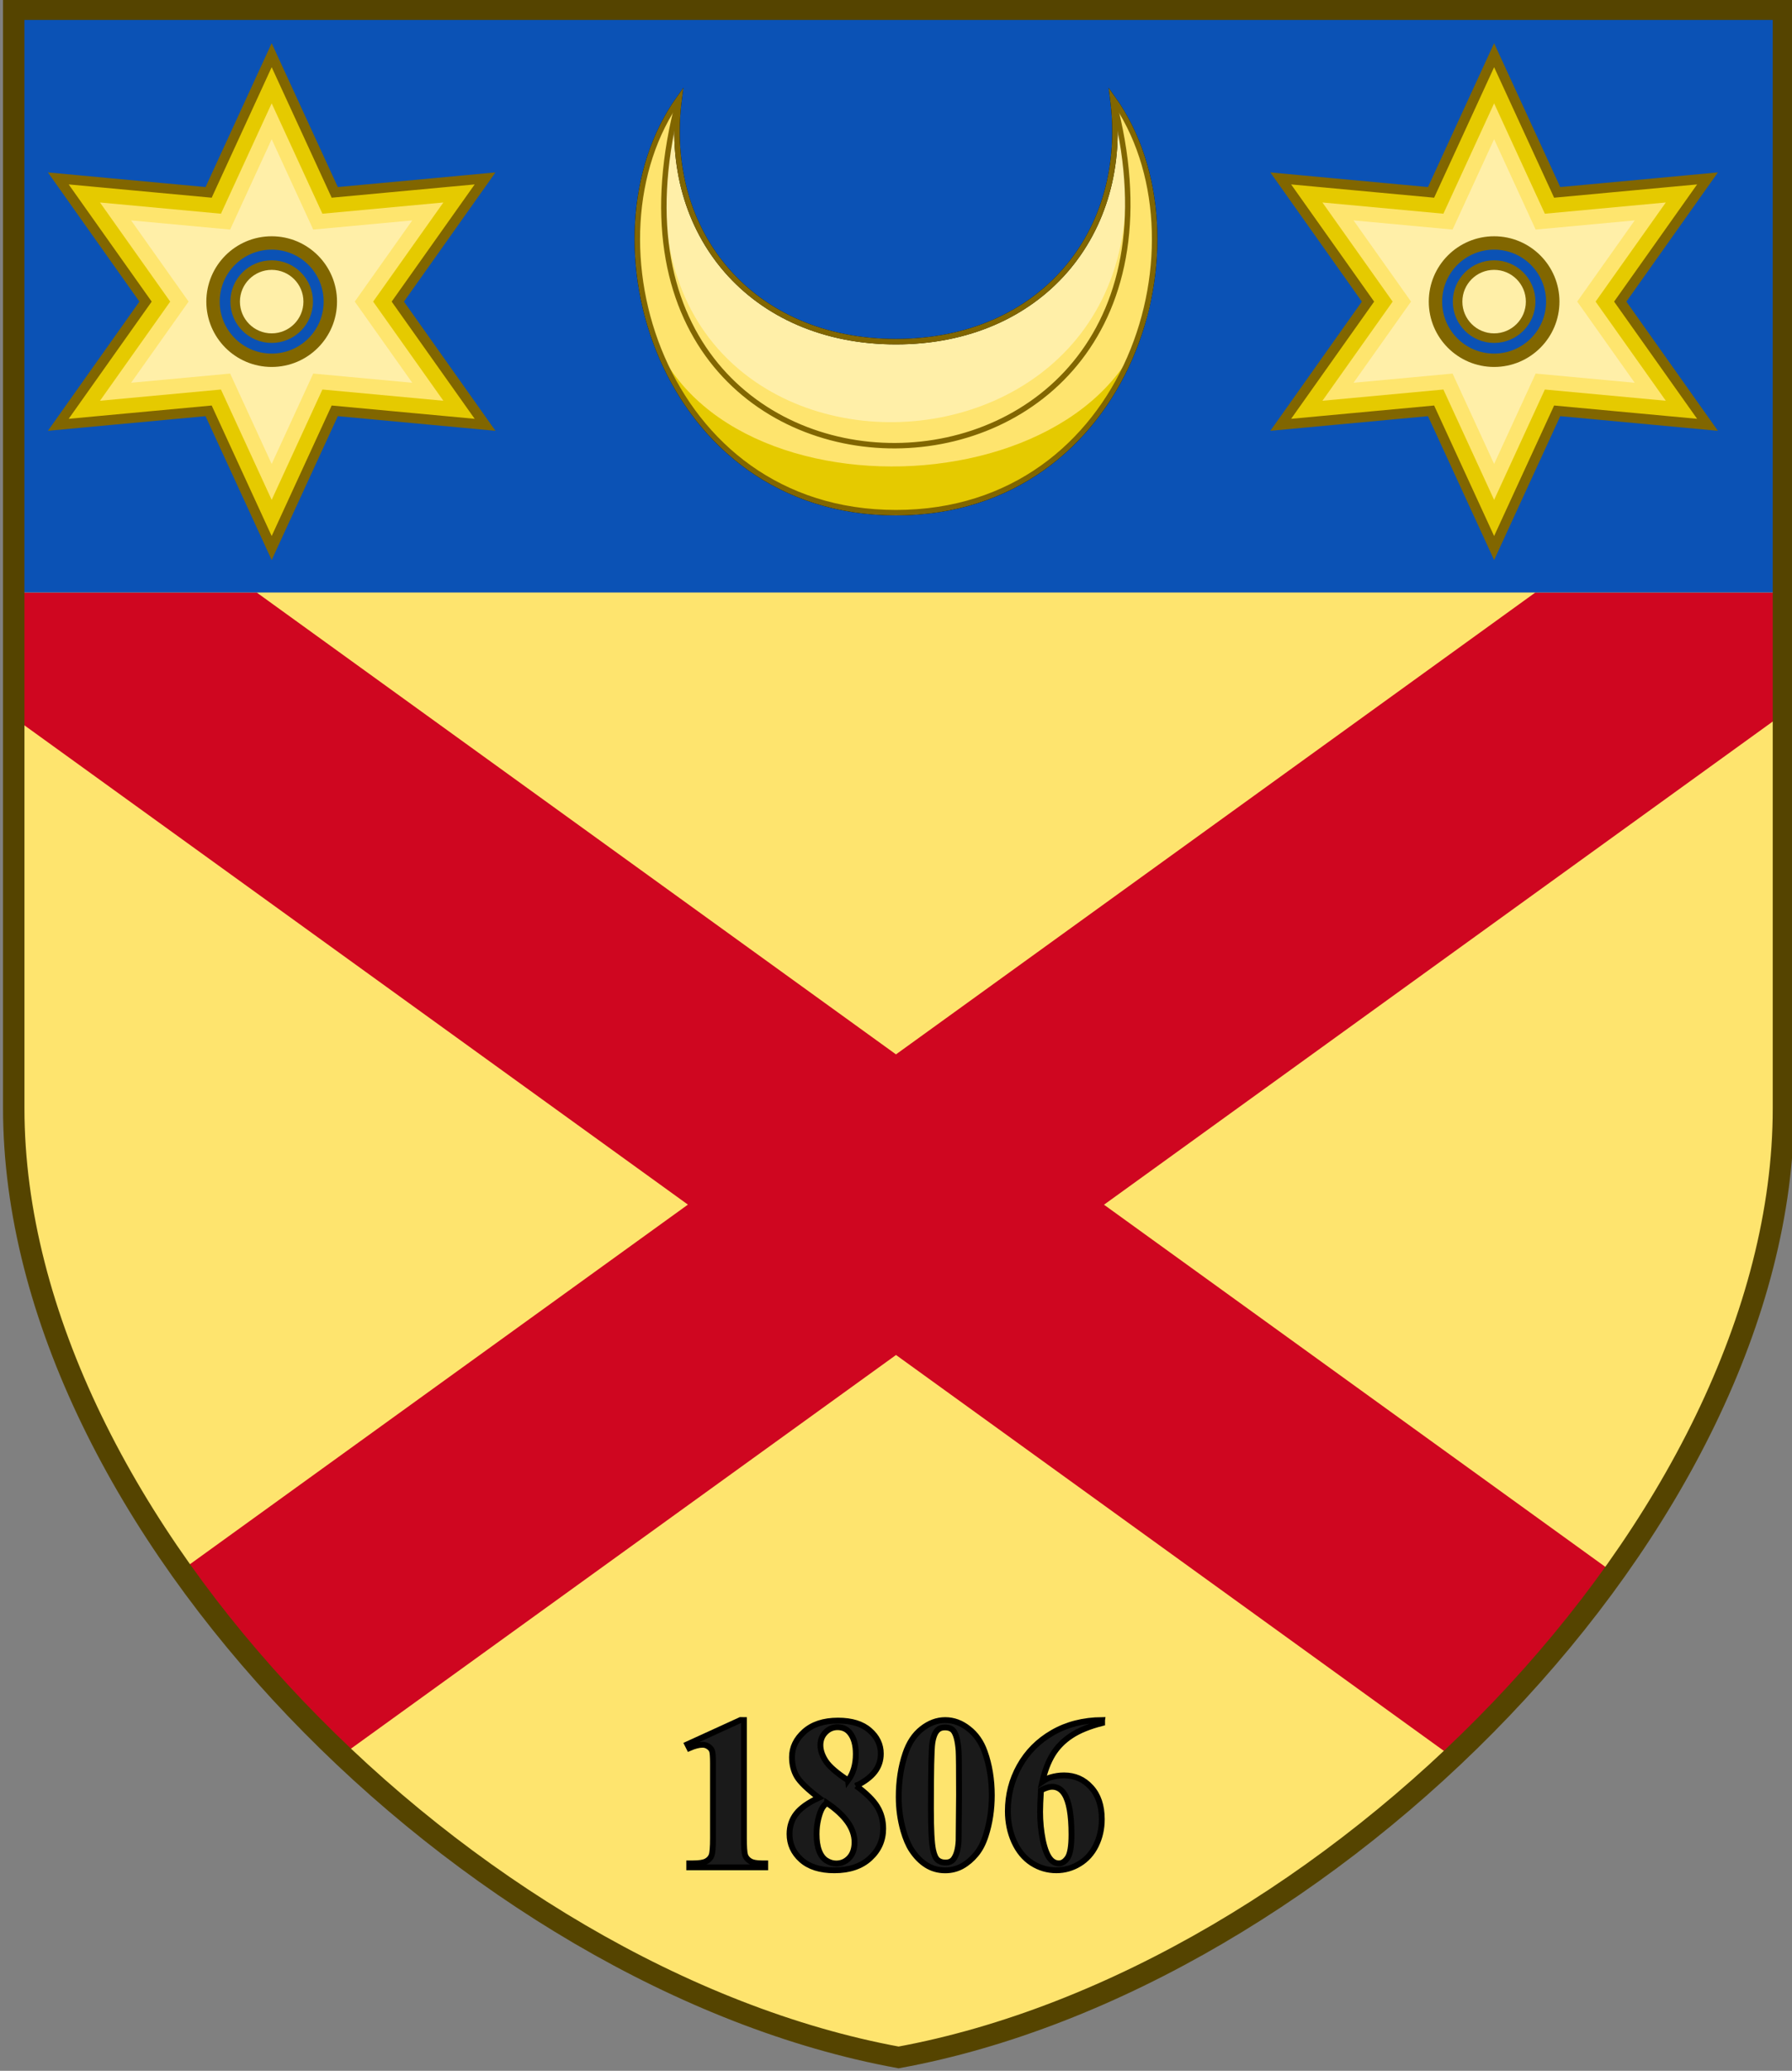
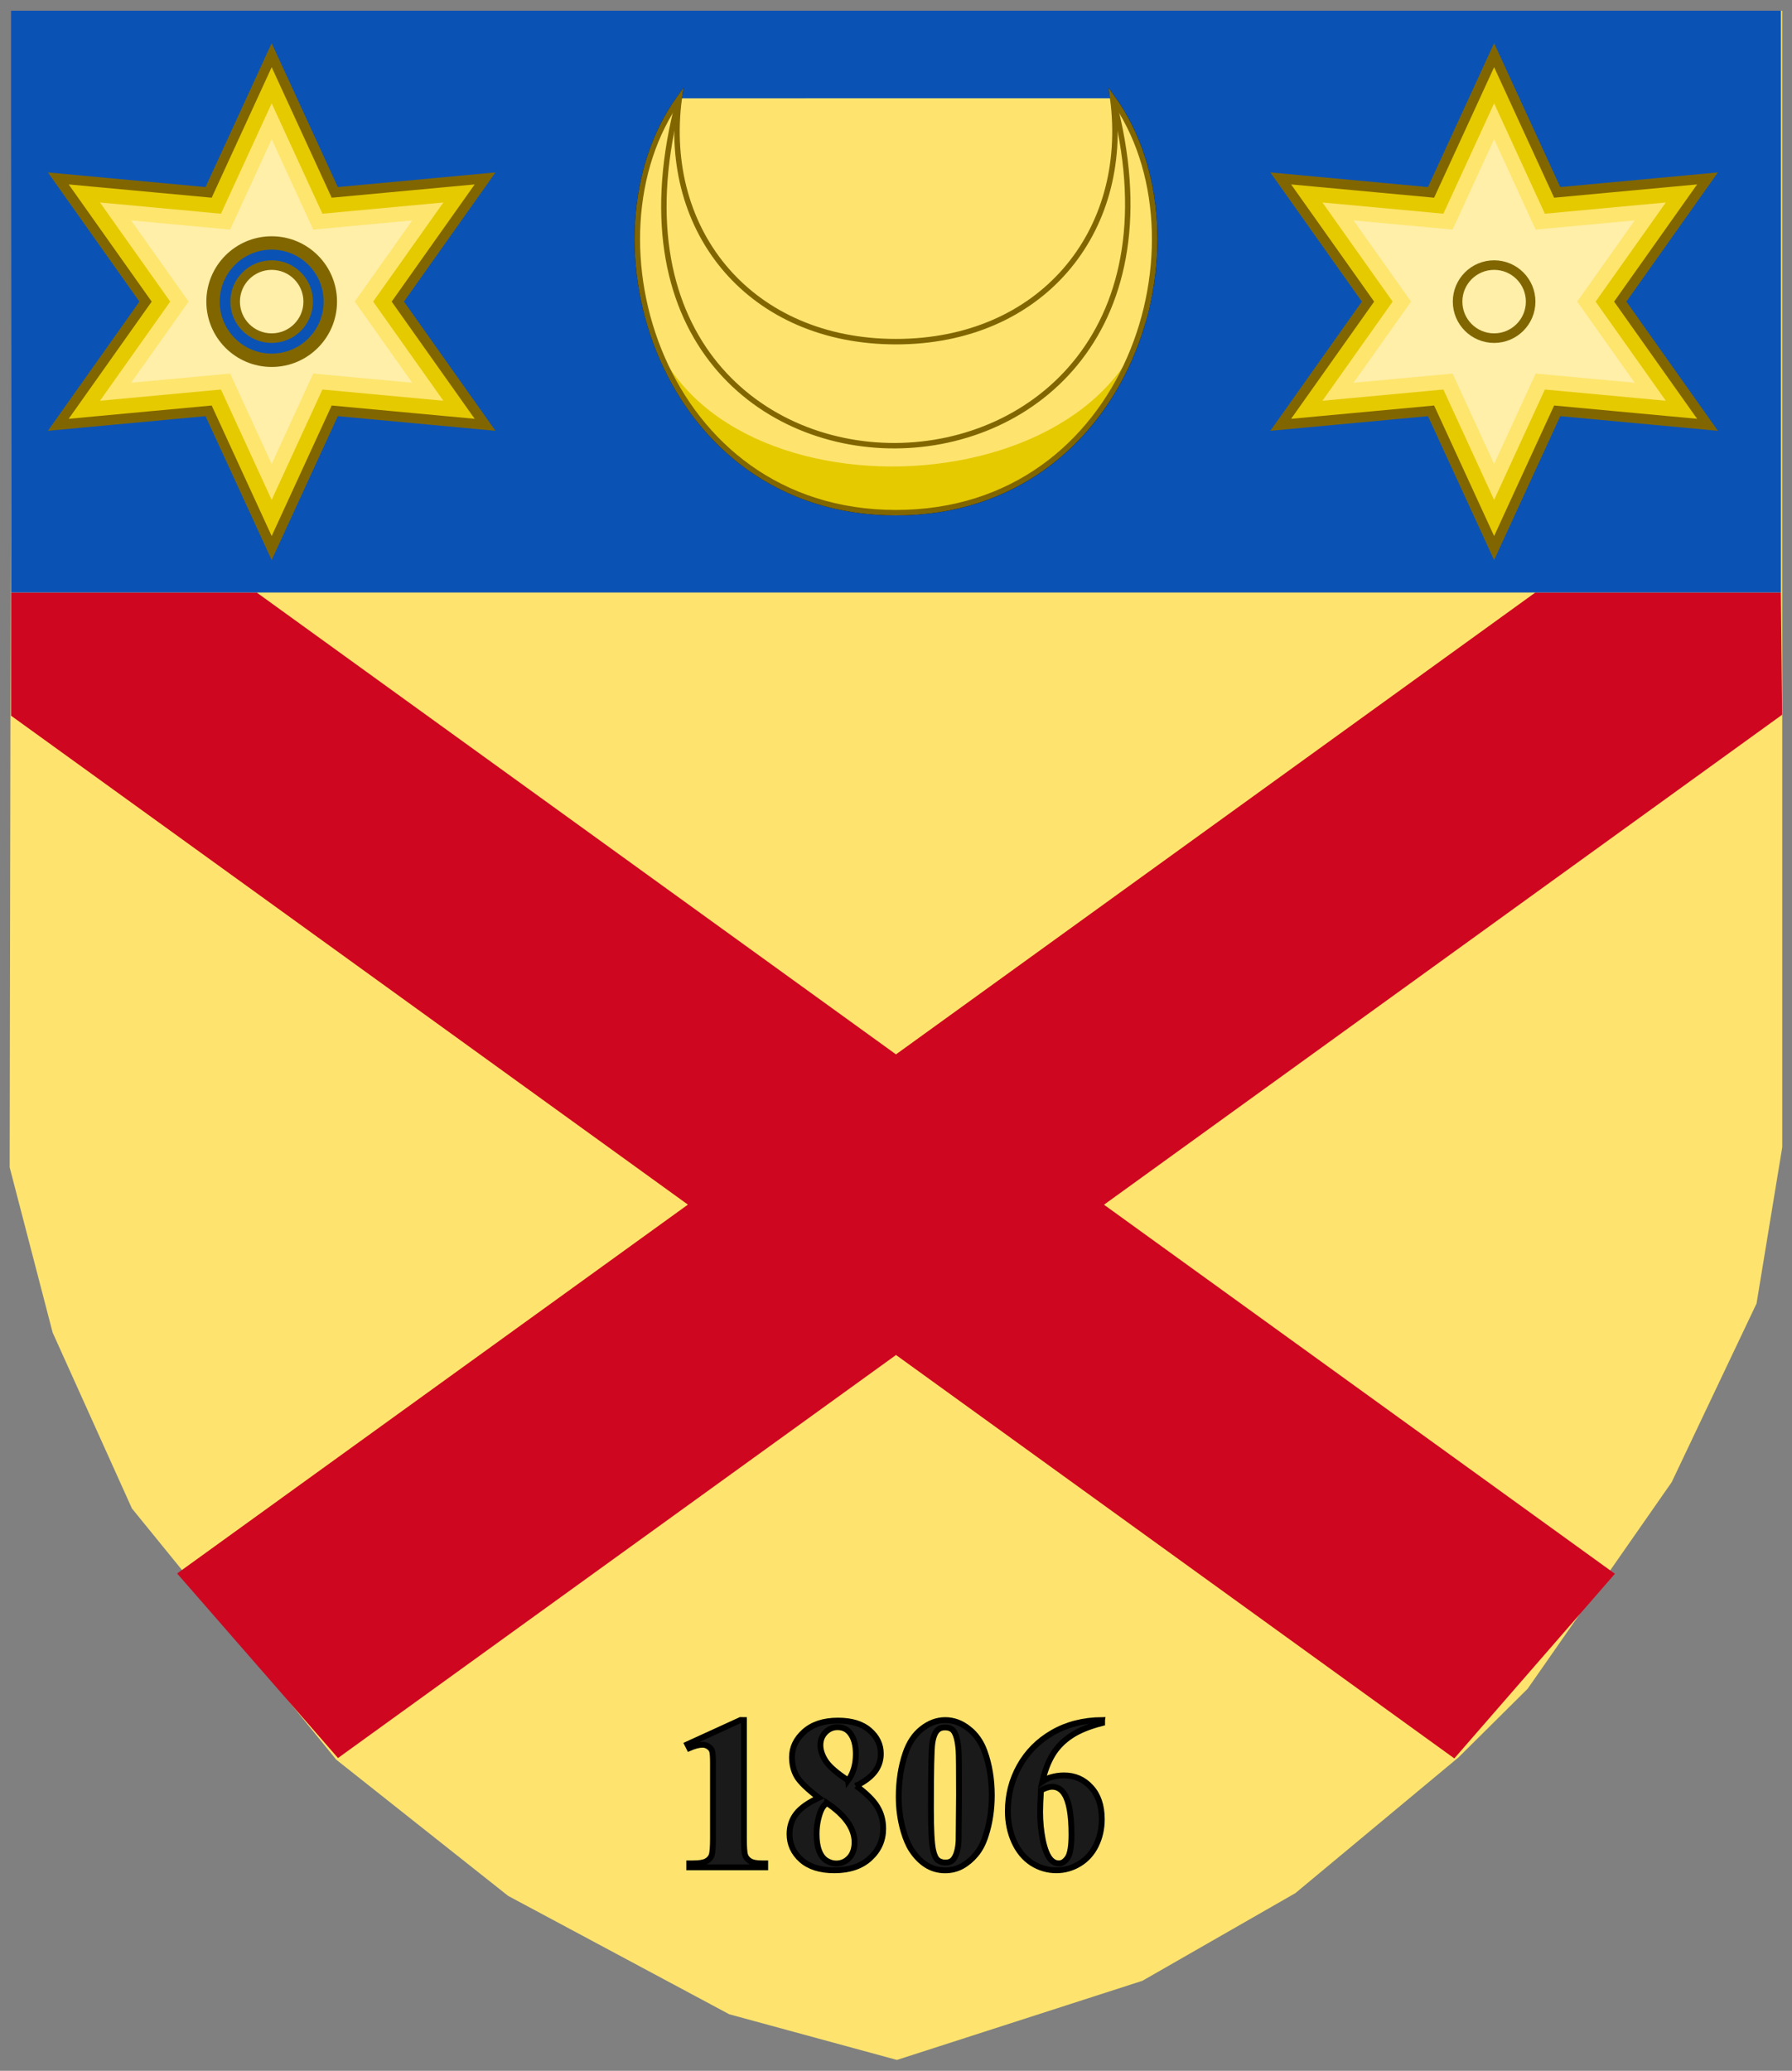
<svg xmlns="http://www.w3.org/2000/svg" xmlns:ns1="http://www.inkscape.org/namespaces/inkscape" xmlns:ns2="http://sodipodi.sourceforge.net/DTD/sodipodi-0.dtd" width="53.619mm" height="61.956mm" viewBox="0 0 53.619 61.956" version="1.1" id="svg6833" ns1:version="0.92.4 (5da689c313, 2019-01-14)" ns2:docname="Coat of arms of Burrillville, Rhode Island.svg">
  <rect x="0" y="0" width="53.619" height="61.956" fill="#808080" stroke="none" />
  <defs id="defs6827">
    <clipPath id="a">
      <rect id="rect7515" height="3" width="5" x="0" y="0" />
    </clipPath>
  </defs>
  <ns2:namedview id="base" pagecolor="#ffffff" bordercolor="#666666" borderopacity="1.0" ns1:pageopacity="0.0" ns1:pageshadow="2" ns1:zoom="0.70710678" ns1:cx="116.15667" ns1:cy="180.25998" ns1:document-units="mm" ns1:current-layer="layer1" showgrid="false" showguides="false" ns1:window-width="2560" ns1:window-height="1377" ns1:window-x="-8" ns1:window-y="-8" ns1:window-maximized="1" />
  <g ns1:label="Layer 1" ns1:groupmode="layer" id="layer1" style="opacity:1" transform="translate(163.803,-345.926)">
    <g id="g7836">
      <path style="fill:#fee46e;fill-opacity:1;stroke:#000000;stroke-width:0;stroke-linecap:butt;stroke-linejoin:miter;stroke-miterlimit:4;stroke-dasharray:none;stroke-opacity:1" d="m -163.454,346.247 h 52.978 v 34.002 l -0.769,4.677 -2.539,5.345 -4.31,6.181 -2.071,2.055 -4.878,4.059 -4.577,2.623 -7.346,2.368 -5.016,-1.366 -6.615,-3.541 -5.145,-4.076 -6.114,-7.517 -2.372,-5.262 -1.286,-4.944 z" id="path4907-7-2-2-6-7-3" ns1:connector-curvature="0" />
      <path ns1:connector-curvature="0" id="path7554" d="m -136.994,377.472 -19.129,-13.819 h -7.349 v 3.686 l 20.252,14.628 -15.283,11.036 4.814,5.522 0.296,-0.215 16.4,-11.844 16.705,12.07 4.805,-5.524 -15.287,-11.042 20.29,-14.659 -0.037,-3.657 h -7.347 z" style="fill:#cf0620;fill-opacity:1;stroke:#000000;stroke-width:0;stroke-linecap:butt;stroke-linejoin:miter;stroke-miterlimit:4;stroke-dasharray:none;stroke-opacity:1" />
      <g id="g7787">
        <rect style="opacity:1;fill:#0b52b5;fill-opacity:1;fill-rule:nonzero;stroke:#4d4d4d;stroke-width:0;stroke-miterlimit:4;stroke-dasharray:none;stroke-dashoffset:0;stroke-opacity:1" id="rect7507-1" width="52.956" height="17.406" x="-163.472" y="346.247" />
        <g id="g7610" transform="translate(0,0.522)">
          <path ns1:transform-center-y="1.4162904e-05" ns1:transform-center-x="-4.1739809e-06" d="m -155.674,361.801 -1.887,-4.105 -4.498,0.418 2.611,-3.686 -2.611,-3.686 4.498,0.418 1.887,-4.105 1.887,4.105 4.498,-0.418 -2.611,3.686 2.611,3.686 -4.498,-0.418 z" ns1:randomized="0" ns1:rounded="0" ns1:flatsided="false" ns2:arg2="2.0943951" ns2:arg1="1.5707963" ns2:r2="3.7739782" ns2:r1="7.3728805" ns2:cy="354.42786" ns2:cx="-155.67435" ns2:sides="6" id="path7556" style="opacity:1;fill:#e5ca00;fill-opacity:1;fill-rule:nonzero;stroke:#816600;stroke-width:0.3;stroke-miterlimit:4;stroke-dasharray:none;stroke-dashoffset:0;stroke-opacity:1" ns2:type="star" />
          <path ns1:transform-center-y="5.3902992e-06" ns1:transform-center-x="-1.1274887e-05" d="m -155.674,360.36 -1.518,-3.302 -3.619,0.336 2.101,-2.966 -2.101,-2.966 3.619,0.336 1.518,-3.302 1.518,3.302 3.619,-0.336 -2.101,2.966 2.101,2.966 -3.619,-0.336 z" ns1:randomized="0" ns1:rounded="0" ns1:flatsided="false" ns2:arg2="2.0943951" ns2:arg1="1.5707963" ns2:r2="3.036438" ns2:r1="5.9320149" ns2:cy="354.42786" ns2:cx="-155.67435" ns2:sides="6" id="path7556-1" style="opacity:1;fill:#fee56e;fill-opacity:1;fill-rule:nonzero;stroke:#816600;stroke-width:0;stroke-miterlimit:4;stroke-dasharray:none;stroke-dashoffset:0;stroke-opacity:1" ns2:type="star" />
          <path ns1:transform-center-y="9.1198941e-06" ns1:transform-center-x="-9.1561649e-06" d="m -155.674,359.285 -1.243,-2.704 -2.963,0.275 1.72,-2.429 -1.72,-2.429 2.963,0.275 1.243,-2.704 1.243,2.704 2.963,-0.275 -1.72,2.429 1.72,2.429 -2.963,-0.275 z" ns1:randomized="0" ns1:rounded="0" ns1:flatsided="false" ns2:arg2="2.0943951" ns2:arg1="1.5707963" ns2:r2="2.4863644" ns2:r1="4.8573861" ns2:cy="354.42786" ns2:cx="-155.67435" ns2:sides="6" id="path7556-1-5" style="opacity:1;fill:#ffefa8;fill-opacity:1;fill-rule:nonzero;stroke:#816600;stroke-width:0;stroke-miterlimit:4;stroke-dasharray:none;stroke-dashoffset:0;stroke-opacity:1" ns2:type="star" />
          <circle r="1.755" cy="354.428" cx="-155.674" id="path7588" style="opacity:1;fill:#0b52b5;fill-opacity:1;fill-rule:nonzero;stroke:#816600;stroke-width:0.4;stroke-miterlimit:4;stroke-dasharray:none;stroke-dashoffset:0;stroke-opacity:1" />
          <circle r="1.093" cy="354.428" cx="-155.674" id="path7588-8" style="opacity:1;fill:#ffefa8;fill-opacity:1;fill-rule:nonzero;stroke:#816600;stroke-width:0.286;stroke-miterlimit:4;stroke-dasharray:none;stroke-dashoffset:0;stroke-opacity:1" />
        </g>
        <g id="g7610-4" transform="translate(36.577,0.522)">
          <path ns1:transform-center-y="1.4162904e-05" ns1:transform-center-x="-4.1739809e-06" d="m -155.674,361.801 -1.887,-4.105 -4.498,0.418 2.611,-3.686 -2.611,-3.686 4.498,0.418 1.887,-4.105 1.887,4.105 4.498,-0.418 -2.611,3.686 2.611,3.686 -4.498,-0.418 z" ns1:randomized="0" ns1:rounded="0" ns1:flatsided="false" ns2:arg2="2.0943951" ns2:arg1="1.5707963" ns2:r2="3.7739782" ns2:r1="7.3728805" ns2:cy="354.42786" ns2:cx="-155.67435" ns2:sides="6" id="path7556-19" style="opacity:1;fill:#e5ca00;fill-opacity:1;fill-rule:nonzero;stroke:#816600;stroke-width:0.3;stroke-miterlimit:4;stroke-dasharray:none;stroke-dashoffset:0;stroke-opacity:1" ns2:type="star" />
          <path ns1:transform-center-y="5.3902992e-06" ns1:transform-center-x="-1.1274887e-05" d="m -155.674,360.36 -1.518,-3.302 -3.619,0.336 2.101,-2.966 -2.101,-2.966 3.619,0.336 1.518,-3.302 1.518,3.302 3.619,-0.336 -2.101,2.966 2.101,2.966 -3.619,-0.336 z" ns1:randomized="0" ns1:rounded="0" ns1:flatsided="false" ns2:arg2="2.0943951" ns2:arg1="1.5707963" ns2:r2="3.036438" ns2:r1="5.9320149" ns2:cy="354.42786" ns2:cx="-155.67435" ns2:sides="6" id="path7556-1-8" style="opacity:1;fill:#fee56e;fill-opacity:1;fill-rule:nonzero;stroke:#816600;stroke-width:0;stroke-miterlimit:4;stroke-dasharray:none;stroke-dashoffset:0;stroke-opacity:1" ns2:type="star" />
          <path ns1:transform-center-y="9.1198941e-06" ns1:transform-center-x="-9.1561649e-06" d="m -155.674,359.285 -1.243,-2.704 -2.963,0.275 1.72,-2.429 -1.72,-2.429 2.963,0.275 1.243,-2.704 1.243,2.704 2.963,-0.275 -1.72,2.429 1.72,2.429 -2.963,-0.275 z" ns1:randomized="0" ns1:rounded="0" ns1:flatsided="false" ns2:arg2="2.0943951" ns2:arg1="1.5707963" ns2:r2="2.4863644" ns2:r1="4.8573861" ns2:cy="354.42786" ns2:cx="-155.67435" ns2:sides="6" id="path7556-1-5-9" style="opacity:1;fill:#ffefa8;fill-opacity:1;fill-rule:nonzero;stroke:#816600;stroke-width:0;stroke-miterlimit:4;stroke-dasharray:none;stroke-dashoffset:0;stroke-opacity:1" ns2:type="star" />
-           <circle r="1.755" cy="354.428" cx="-155.674" id="path7588-4" style="opacity:1;fill:#0b52b5;fill-opacity:1;fill-rule:nonzero;stroke:#816600;stroke-width:0.4;stroke-miterlimit:4;stroke-dasharray:none;stroke-dashoffset:0;stroke-opacity:1" />
          <circle r="1.093" cy="354.428" cx="-155.674" id="path7588-8-5" style="opacity:1;fill:#ffefa8;fill-opacity:1;fill-rule:nonzero;stroke:#816600;stroke-width:0.286;stroke-miterlimit:4;stroke-dasharray:none;stroke-dashoffset:0;stroke-opacity:1" />
        </g>
        <g id="g7753">
          <path ns2:nodetypes="ccccc" ns1:connector-curvature="0" d="m -143.48,348.867 c -0.53,4.03 2.161,7.281 6.486,7.281 4.326,0 7.016,-3.251 6.486,-7.281 3.006,4.205 0.513,12.398 -6.486,12.398 -6.999,0 -9.492,-8.193 -6.486,-12.398 z" style="opacity:1;fill:#ffefa8;fill-opacity:1;stroke:#000000;stroke-width:0.164;stroke-miterlimit:8;stroke-dasharray:none;stroke-dashoffset:4.58;stroke-opacity:1" id="path2047-5-7-8" />
-           <path ns2:nodetypes="cccccccccccccccccccccccccccccc" ns1:connector-curvature="0" id="path7687-2" d="m -143.48,348.867 -0.464,0.708 -0.509,1.274 -0.245,1.165 -0.065,0.628 0.09,1.162 0.213,1.616 0.465,1.191 0.473,0.927 0.859,1.212 1.205,1.129 0.949,0.606 1.797,0.642 1.407,0.155 1.176,-0.011 0.855,-0.195 0.696,-0.209 0.819,-0.256 0.736,-0.44 0.722,-0.455 0.664,-0.628 0.649,-0.743 0.88,-1.357 0.31,-0.83 0.469,-1.566 0.108,-2.071 -0.216,-1.162 -0.267,-1.025 -0.804,-1.469 c 3.403,12.699 -16.495,13.143 -12.973,-2e-5 z" style="opacity:1;fill:#fee46e;fill-opacity:1;stroke:#000000;stroke-width:0;stroke-linecap:butt;stroke-linejoin:miter;stroke-miterlimit:4;stroke-dasharray:none;stroke-opacity:1" />
+           <path ns2:nodetypes="cccccccccccccccccccccccccccccc" ns1:connector-curvature="0" id="path7687-2" d="m -143.48,348.867 -0.464,0.708 -0.509,1.274 -0.245,1.165 -0.065,0.628 0.09,1.162 0.213,1.616 0.465,1.191 0.473,0.927 0.859,1.212 1.205,1.129 0.949,0.606 1.797,0.642 1.407,0.155 1.176,-0.011 0.855,-0.195 0.696,-0.209 0.819,-0.256 0.736,-0.44 0.722,-0.455 0.664,-0.628 0.649,-0.743 0.88,-1.357 0.31,-0.83 0.469,-1.566 0.108,-2.071 -0.216,-1.162 -0.267,-1.025 -0.804,-1.469 z" style="opacity:1;fill:#fee46e;fill-opacity:1;stroke:#000000;stroke-width:0;stroke-linecap:butt;stroke-linejoin:miter;stroke-miterlimit:4;stroke-dasharray:none;stroke-opacity:1" />
          <path ns2:nodetypes="csccccccccccccccccccccc" ns1:connector-curvature="0" id="path7689-4" d="m -144.713,354.002 c -0.003,0.597 0.171,1.113 0.325,1.617 1.92,6.318 15.052,5.478 15.095,-1.617 l -0.235,1.211 -0.337,1.102 -0.402,0.934 -0.722,1.097 -0.649,0.743 -0.664,0.628 -0.924,0.577 -0.88,0.433 -1.169,0.35 -1.176,0.198 -1.118,-0.065 -1.144,-0.083 -1.187,-0.415 -1.097,-0.52 -1.292,-1.003 -0.801,-0.989 -0.599,-0.953 -0.433,-0.866 -0.361,-1.111 z" style="opacity:1;fill:#e5ca00;fill-opacity:1;stroke:#000000;stroke-width:0;stroke-linecap:butt;stroke-linejoin:miter;stroke-miterlimit:4;stroke-dasharray:none;stroke-opacity:1" />
          <path ns2:nodetypes="ccccc" ns1:connector-curvature="0" d="m -143.48,348.867 c -0.53,4.03 2.161,7.281 6.486,7.281 4.326,0 7.016,-3.251 6.486,-7.281 3.006,4.205 0.513,12.398 -6.486,12.398 -6.999,0 -9.492,-8.193 -6.486,-12.398 z" style="opacity:1;fill:none;fill-opacity:1;stroke:#816600;stroke-width:0.164;stroke-miterlimit:8;stroke-dasharray:none;stroke-dashoffset:4.58;stroke-opacity:1" id="path2047-5-72" />
          <path ns2:nodetypes="cc" ns1:connector-curvature="0" id="path7668-3" d="m -143.48,348.867 c -3.736,13.943 16.664,13.774 12.973,0" style="fill:none;stroke:#816600;stroke-width:0.163px;stroke-linecap:butt;stroke-linejoin:miter;stroke-opacity:1" />
        </g>
      </g>
      <g transform="matrix(0.66,0,0,0.66,-52.756,137.707)" id="text7757" style="font-style:normal;font-variant:normal;font-weight:bold;font-stretch:normal;font-size:9.878px;line-height:1.25;font-family:'Times New Roman';-inkscape-font-specification:'Times New Roman, Bold';text-align:start;letter-spacing:0px;word-spacing:0px;text-anchor:start;fill:#1a1a1a;fill-opacity:1;stroke:#000000;stroke-width:0.265" aria-label="1806">
        <path ns1:connector-curvature="0" id="path7759" style="fill:#1a1a1a;stroke:#000000;stroke-width:0.265" d="m -134.527,393.457 v 5.349 q 0,0.603 0.053,0.772 0.053,0.164 0.222,0.27 0.169,0.106 0.54,0.106 h 0.15 v 0.178 h -3.444 v -0.178 h 0.174 q 0.42,0 0.598,-0.097 0.178,-0.097 0.241,-0.265 0.063,-0.169 0.063,-0.786 v -3.391 q 0,-0.453 -0.043,-0.564 -0.043,-0.116 -0.164,-0.193 -0.116,-0.082 -0.27,-0.082 -0.246,0 -0.598,0.154 l -0.087,-0.174 2.407,-1.1 z" />
        <path ns1:connector-curvature="0" id="path7761" style="fill:#1a1a1a;stroke:#000000;stroke-width:0.265" d="m -129.439,396.438 q 0.69,0.506 0.955,0.945 0.27,0.434 0.27,0.998 0,0.791 -0.598,1.341 -0.593,0.545 -1.616,0.545 -0.969,0 -1.5,-0.477 -0.531,-0.477 -0.531,-1.167 0,-0.526 0.304,-0.921 0.309,-0.396 1.022,-0.723 -0.777,-0.593 -0.998,-0.969 -0.217,-0.376 -0.217,-0.873 0,-0.656 0.555,-1.153 0.559,-0.502 1.529,-0.502 0.936,0 1.437,0.444 0.506,0.439 0.506,1.056 0,0.463 -0.275,0.82 -0.27,0.352 -0.844,0.637 z m -0.367,-0.246 q 0.178,-0.241 0.265,-0.54 0.087,-0.299 0.087,-0.656 0,-0.627 -0.27,-0.96 -0.203,-0.256 -0.559,-0.256 -0.323,0 -0.55,0.236 -0.227,0.232 -0.227,0.579 0,0.352 0.251,0.733 0.256,0.376 1.003,0.863 z m -0.965,1.018 q -0.15,0.135 -0.212,0.246 -0.097,0.169 -0.174,0.492 -0.077,0.323 -0.077,0.675 0,0.453 0.116,0.762 0.116,0.304 0.328,0.439 0.217,0.135 0.444,0.135 0.352,0 0.593,-0.256 0.241,-0.26 0.241,-0.709 0,-0.936 -1.259,-1.785 z" />
        <path ns1:connector-curvature="0" id="path7763" style="fill:#1a1a1a;stroke:#000000;stroke-width:0.265" d="m -123.289,396.863 q 0,0.979 -0.275,1.828 -0.164,0.521 -0.444,0.854 -0.275,0.333 -0.627,0.531 -0.352,0.193 -0.767,0.193 -0.473,0 -0.854,-0.241 -0.381,-0.241 -0.675,-0.69 -0.212,-0.328 -0.371,-0.873 -0.207,-0.738 -0.207,-1.524 0,-1.066 0.299,-1.958 0.246,-0.738 0.748,-1.129 0.502,-0.396 1.061,-0.396 0.569,0 1.061,0.391 0.497,0.386 0.728,1.042 0.323,0.902 0.323,1.973 z m -1.486,-0.01 q 0,-1.717 -0.019,-2.002 -0.048,-0.67 -0.232,-0.907 -0.121,-0.154 -0.391,-0.154 -0.207,0 -0.328,0.116 -0.178,0.169 -0.241,0.598 -0.063,0.424 -0.063,2.976 0,1.389 0.097,1.862 0.072,0.342 0.207,0.458 0.135,0.116 0.357,0.116 0.241,0 0.362,-0.154 0.203,-0.27 0.232,-0.834 z" />
        <path ns1:connector-curvature="0" id="path7765" style="fill:#1a1a1a;stroke:#000000;stroke-width:0.265" d="m -118.288,393.457 v 0.135 q -0.873,0.222 -1.404,0.574 -0.526,0.347 -0.834,0.849 -0.304,0.497 -0.473,1.235 0.212,-0.145 0.352,-0.188 0.314,-0.097 0.632,-0.097 0.733,0 1.22,0.535 0.492,0.531 0.492,1.452 0,0.646 -0.265,1.186 -0.265,0.54 -0.752,0.834 -0.487,0.294 -1.042,0.294 -0.603,0 -1.114,-0.328 -0.511,-0.333 -0.801,-0.969 -0.285,-0.637 -0.285,-1.384 0,-1.1 0.526,-2.045 0.531,-0.95 1.5,-1.51 0.974,-0.564 2.248,-0.574 z m -2.773,3.183 q -0.039,0.666 -0.039,0.974 0,0.666 0.125,1.288 0.13,0.622 0.352,0.873 0.159,0.178 0.376,0.178 0.222,0 0.396,-0.256 0.174,-0.26 0.174,-1.051 0,-1.331 -0.323,-1.838 -0.207,-0.328 -0.559,-0.328 -0.193,0 -0.502,0.159 z" />
      </g>
      <g style="opacity:1;stroke:#554400;stroke-opacity:1" ns1:label="Layer 1" id="layer1-8-0-7-7-1-7-7-8-8" transform="matrix(0.807,0,0,0.807,24.749,254.906)">
-         <path id="path815-5-5-7-5-4-5-0-5" d="m -233.136,113.13 v 40.746 c 0,15.346 16.933,32.279 32.808,35.19 15.875,-2.91 32.808,-19.844 32.808,-35.19 v -40.746 z" ns1:connector-curvature="0" style="fill:none;stroke:#554400;stroke-width:0.794;stroke-opacity:1" />
-       </g>
+         </g>
    </g>
  </g>
</svg>